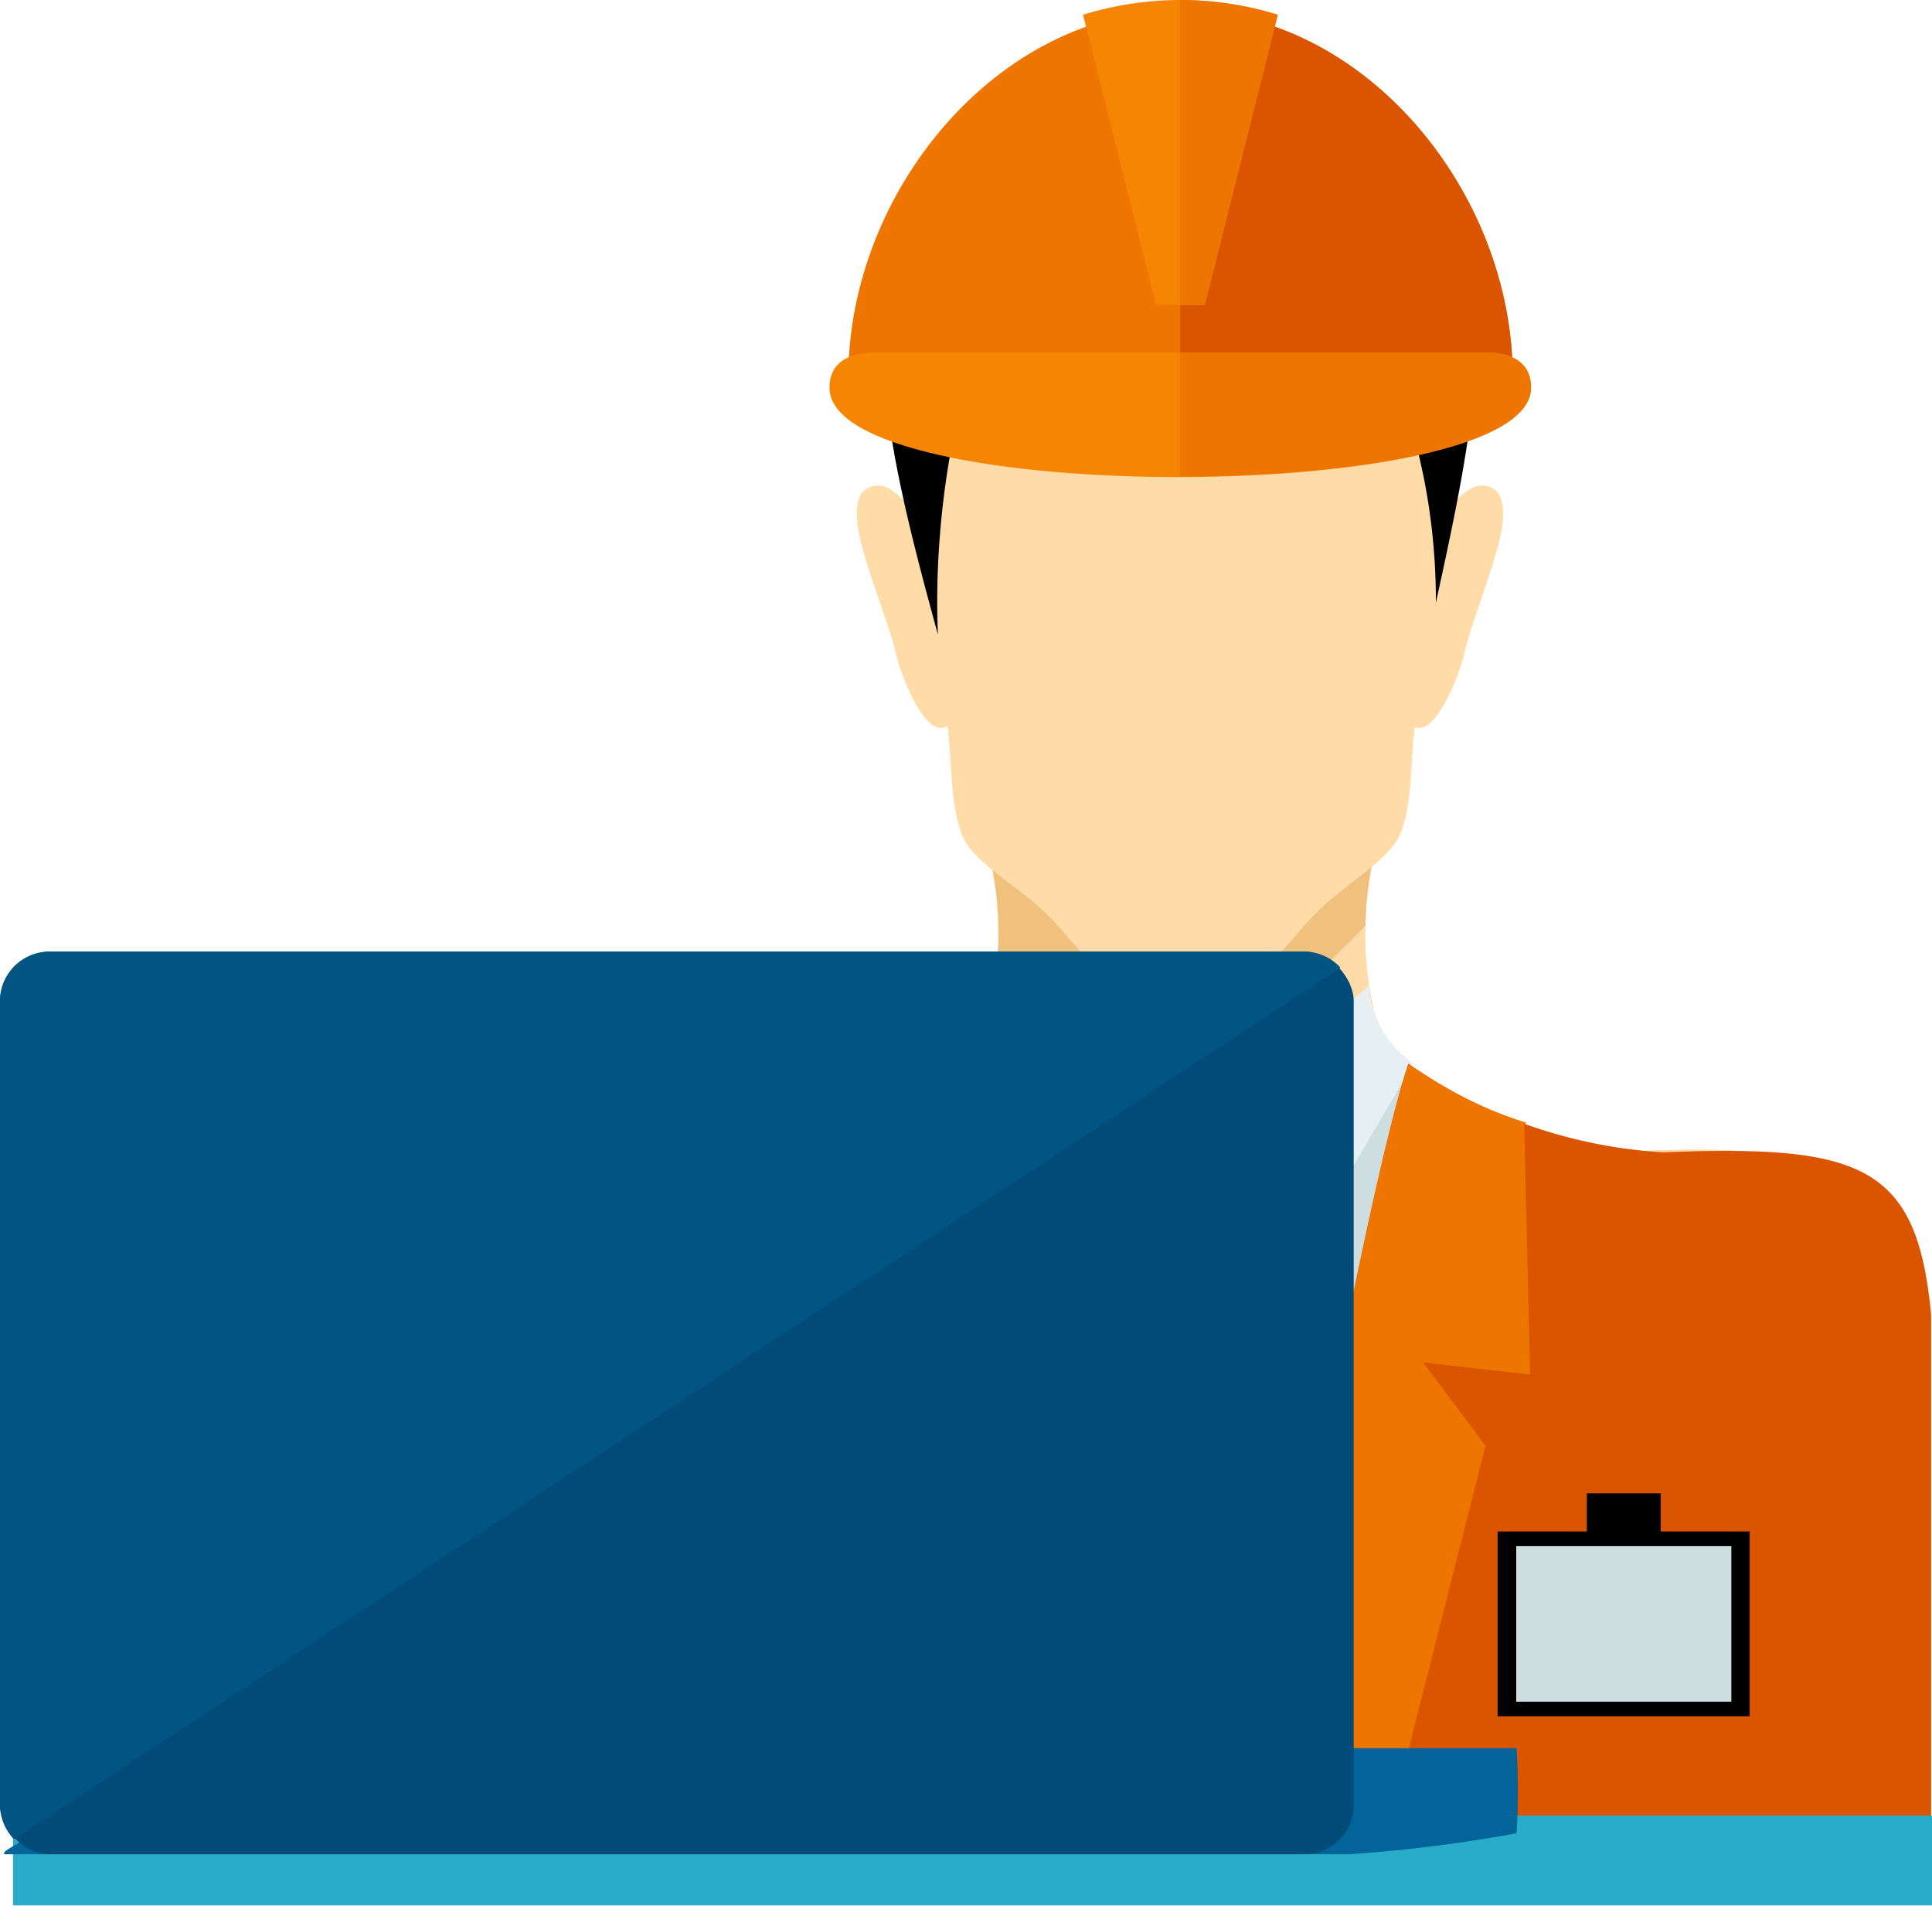
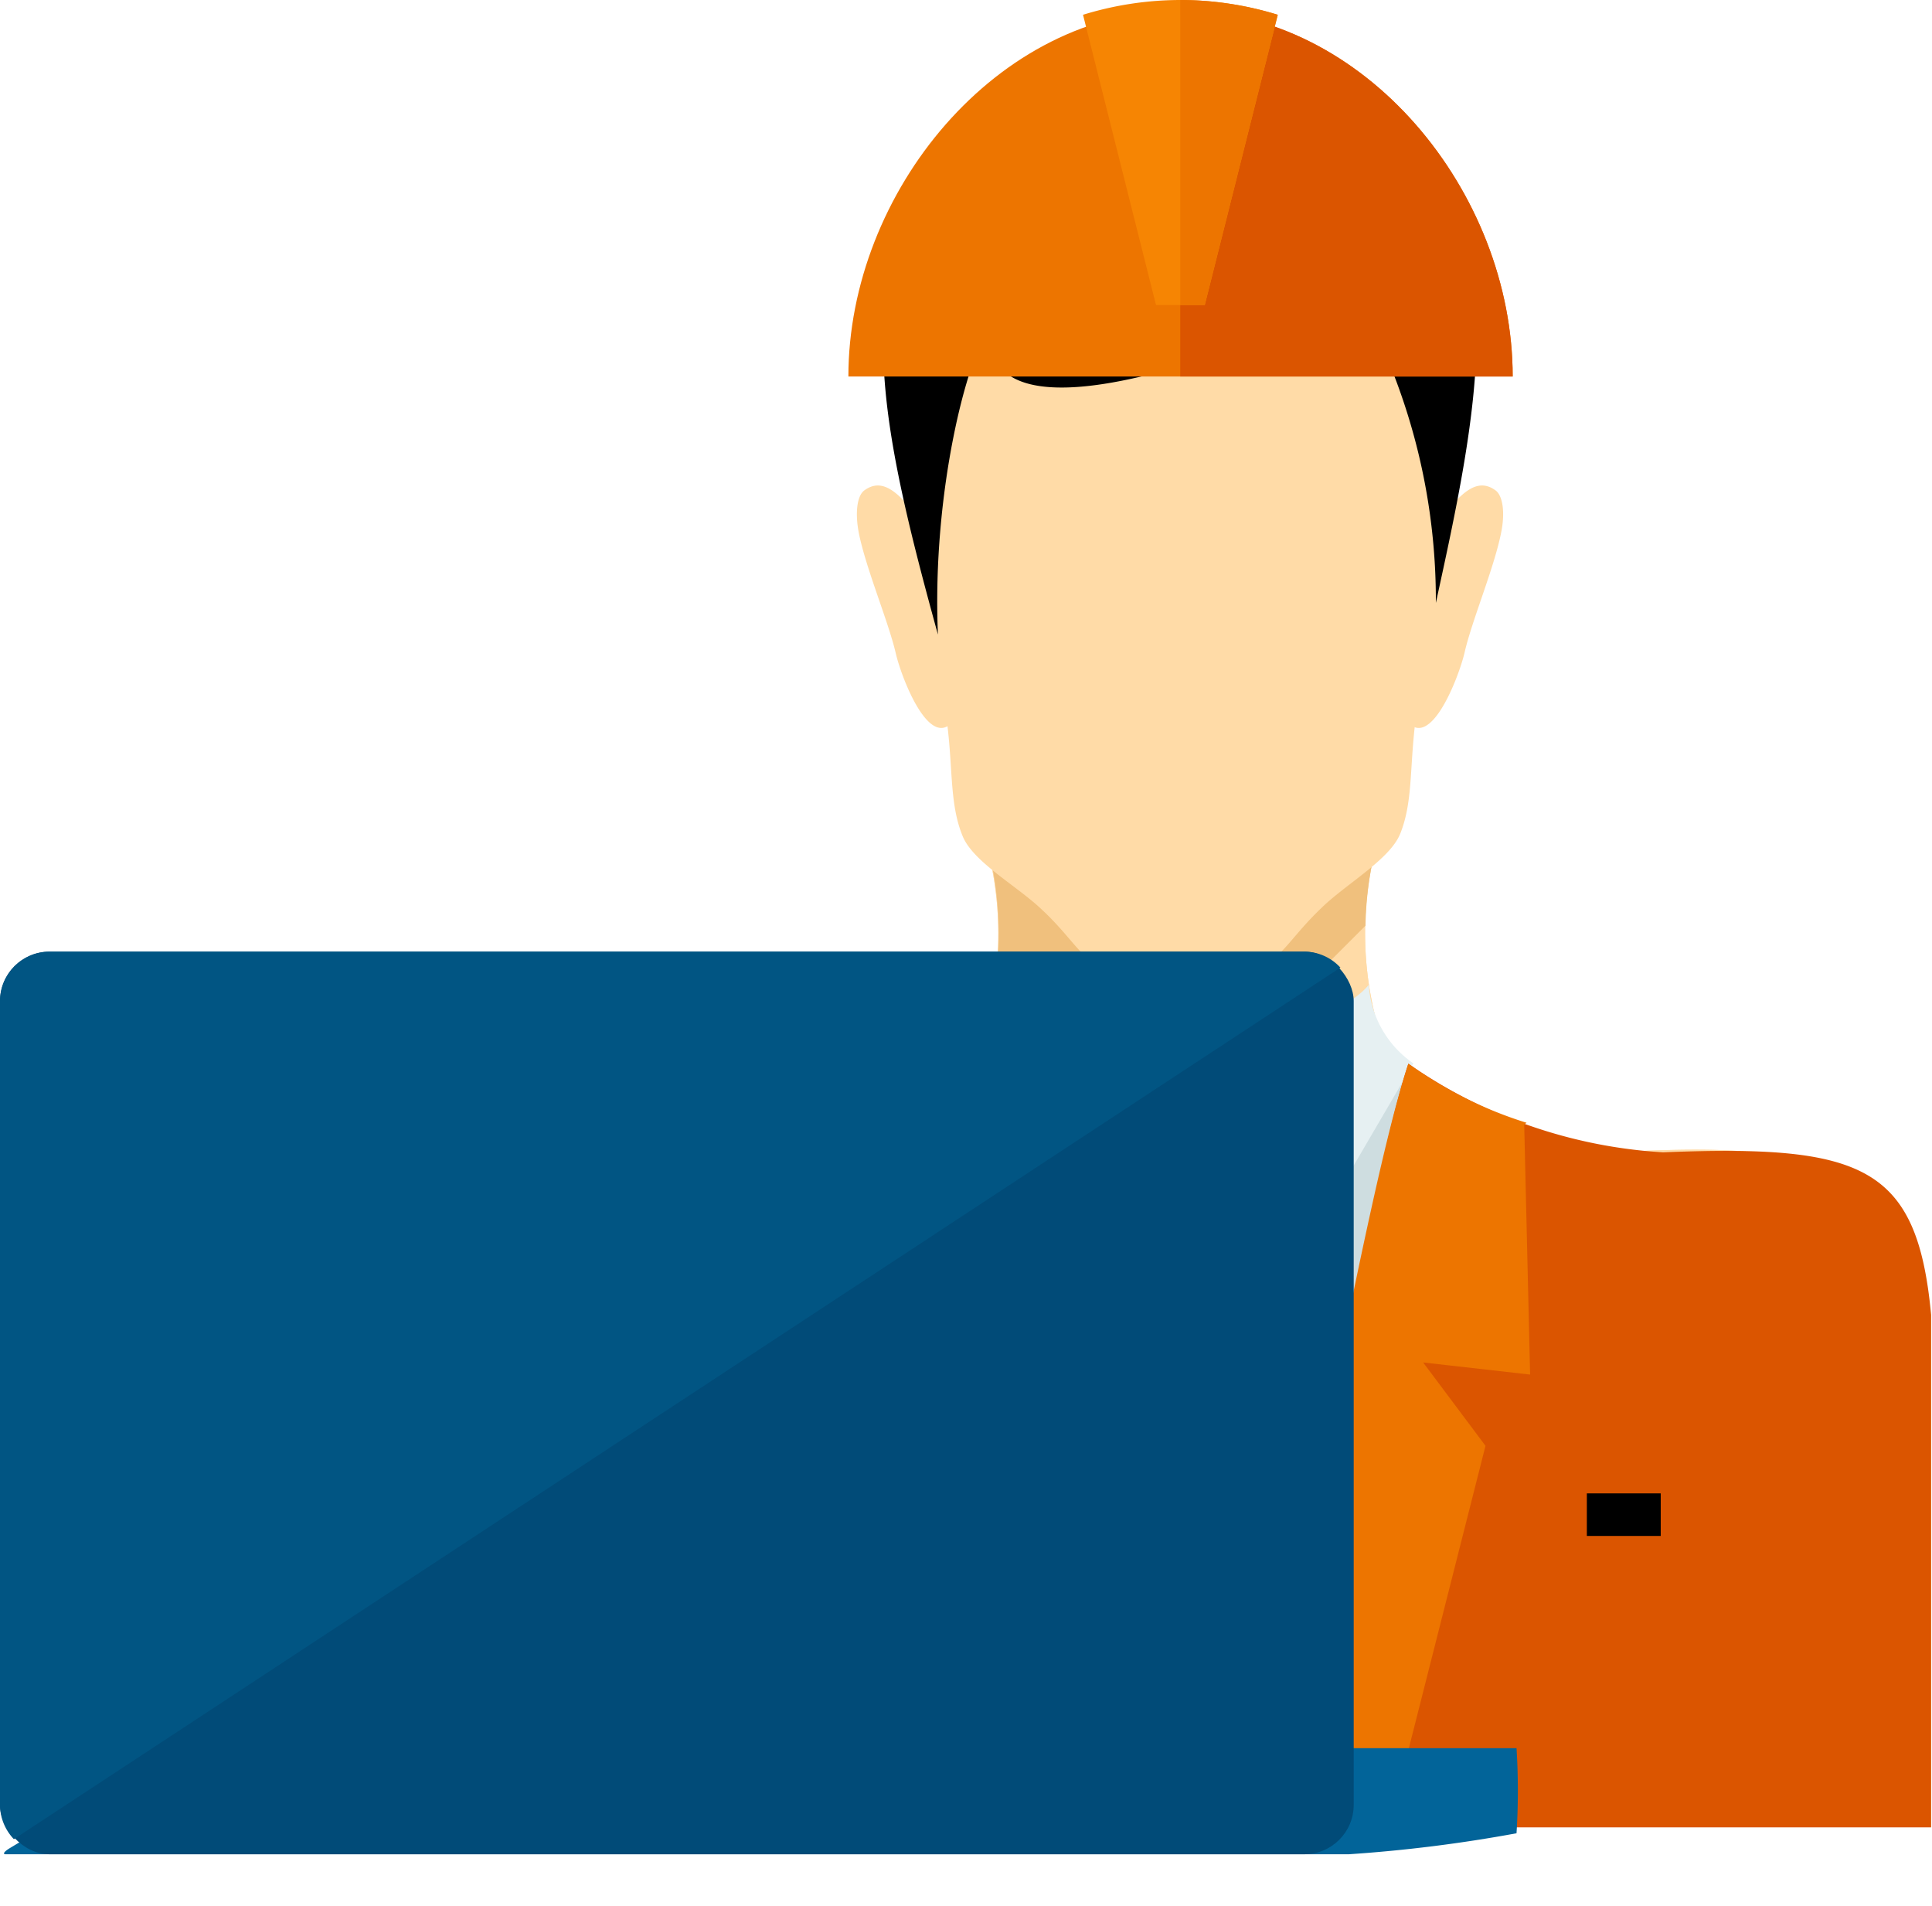
<svg xmlns="http://www.w3.org/2000/svg" id="Layer_1" data-name="Layer 1" viewBox="0 0 65.38 64.48">
  <defs>
    <style>.cls-1{fill:#ffdba7;}.cls-1,.cls-12,.cls-14,.cls-2,.cls-3,.cls-4,.cls-5,.cls-6,.cls-7,.cls-8,.cls-9{fill-rule:evenodd;}.cls-2{fill:#f0c07d;}.cls-10,.cls-3{fill:#cedde0;}.cls-4{fill:#e6f0f2;}.cls-5{fill:#db5500;}.cls-6{fill:#ed7500;}.cls-7{fill:#38383a;}.cls-9{fill:#f68503;}.cls-11{fill:#29acca;}.cls-12{fill:#026499;}.cls-13{fill:#014b78;}.cls-14{fill:#015583;}</style>
  </defs>
  <path class="cls-1" d="M326.5,440.21c.8,2.12,6.27,4.13,8.7,4,6.75-.29,8.24.56,8.53,6.67,0,.26,0,1,0,2.07a33.06,33.06,0,0,1-11.61,8H307.34a33,33,0,0,1-10.79-7.12c0-1.32,0-2.3,0-2.58.26-6.42,1.68-7.31,8.55-7,2.12.09,7.43-2.44,8-4a11.78,11.78,0,0,0,.24-5.81l6.46.13,6.45-.13A11.78,11.78,0,0,0,326.5,440.21Z" transform="translate(-279.81 -405.26)" />
  <path class="cls-1" d="M326.5,440.21c.8,2.12,6.27,4.13,8.7,4,6.75-.29,8.24.56,8.53,6.67,0,.26,0,1,0,2.07a33.06,33.06,0,0,1-11.61,8H307.34a33,33,0,0,1-10.79-7.12c0-1.32,0-2.3,0-2.58.26-6.42,1.68-7.31,8.55-7,2.12.09,7.43-2.44,8-4a11.78,11.78,0,0,0,.24-5.81l6.46.13,6.45-.13A11.78,11.78,0,0,0,326.5,440.21Z" transform="translate(-279.81 -405.26)" />
  <path class="cls-2" d="M307.66,443.7c2.33-.81,5-2.38,5.45-3.49a11.78,11.78,0,0,0,.24-5.81l6.46.13,6.45-.13a11.72,11.72,0,0,0-.24,2.18l-11.57,11.57Z" transform="translate(-279.81 -405.26)" />
  <polygon class="cls-3" points="32.22 36.13 39.98 36.96 47.83 36.08 47.1 60.56 33.03 60.56 32.22 36.13" />
  <path class="cls-1" d="M312.28,429.31l.37-4.46a10.24,10.24,0,0,1-1.48-1.61c-.95-1.47-1.54-1.81-2.12-1.38-.23.18-.31.73-.18,1.42.24,1.21,1,3,1.25,4.07C310.31,428.2,311.42,431.12,312.28,429.31Z" transform="translate(-279.81 -405.26)" />
  <path class="cls-1" d="M327.21,429.31l-.38-4.46a10.24,10.24,0,0,0,1.48-1.61c.95-1.47,1.54-1.81,2.12-1.38.23.18.32.73.18,1.42-.24,1.21-1,3-1.24,4.07C329.17,428.2,328.06,431.12,327.21,429.31Z" transform="translate(-279.81 -405.26)" />
  <path class="cls-1" d="M319.91,438.28h-.11a6.45,6.45,0,0,1-2.74-.32c-.7-.3-1-1-2-1.93-.83-.79-2.31-1.6-2.67-2.47-.49-1.18-.3-2.49-.6-4.32-.25-1.47-.94-2.77-1-4.24s.17.07.12-1.72a22.24,22.24,0,0,1,.11-4.43c.81-4.64,6.61-6.06,10.6-5.47a10,10,0,0,1,5.21,2.29,5.22,5.22,0,0,1,1.7,3.16,22.69,22.69,0,0,1,.12,4.41c-.05,1.78.21.12.13,1.7s-.77,2.76-1,4.23c-.3,1.83-.11,3.13-.59,4.31-.36.87-1.83,1.69-2.65,2.49-1,.95-1.31,1.64-2,1.95A6,6,0,0,1,319.91,438.28Z" transform="translate(-279.81 -405.26)" />
  <path class="cls-4" d="M326.13,438.58a3.49,3.49,0,0,0,1.51,2.66l-3.87,6.62-4.1-5.74C321.71,441,325.34,439.6,326.13,438.58Z" transform="translate(-279.81 -405.26)" />
  <path class="cls-4" d="M313.37,438.58a3.43,3.43,0,0,1-1.51,2.66l3.88,6.62,4.1-5.74C317.8,441,314.17,439.6,313.37,438.58Z" transform="translate(-279.81 -405.26)" />
  <path class="cls-5" d="M327.47,441.25a16.79,16.79,0,0,0,8.62,3c6.75-.27,8.6.45,9.07,5.5,0,.2,0,14.38,0,17.34H322C323.69,460.74,326,445.7,327.47,441.25Z" transform="translate(-279.81 -405.26)" />
  <path class="cls-6" d="M312,441.25a16.82,16.82,0,0,1-8.63,3c-6.74-.27-8.59.45-9.06,5.5,0,.2,0,13.15,0,16.09h23.22C315.81,459.42,313.51,445.63,312,441.25Z" transform="translate(-279.81 -405.26)" />
  <polygon class="cls-7" points="40.13 37.14 42.14 40.11 42.09 40.86 40.43 42.55 42.29 45.54 41.66 60.56 38.29 60.56 37.59 45.53 39.45 42.53 37.79 40.85 37.74 40.09 39.75 37.13 40.13 37.14" />
  <polygon class="cls-8" points="40.13 37.14 42.14 40.11 42.09 40.86 40.43 42.55 42.29 45.54 41.66 60.56 39.94 60.56 39.94 37.13 40.13 37.14" />
  <path class="cls-6" d="M327.47,441.25a13.9,13.9,0,0,0,4,2l-.08.06.2,8.46-3.62-.41,2.11,2.82-2.94,11.6H322C323.72,459.47,326,445.67,327.47,441.25Z" transform="translate(-279.81 -405.26)" />
  <path class="cls-9" d="M312,441.25a14,14,0,0,1-4,2l.08.06-.2,8.46,3.62-.41-2.11,2.82,3.19,11.6h4.84C315.79,459.43,313.52,445.64,312,441.25Z" transform="translate(-279.81 -405.26)" />
  <path class="cls-8" d="M313.22,416.54c-.63.75-1.88,5.27-1.67,10.19-2.12-7.69-3.26-13.19,1.35-16.65,6-4.54,13.56-.94,13.93.12,4.44,2.45,2.9,9.36,1.57,15.46a21.15,21.15,0,0,0-2.22-9.53c-.37-.35-.79-.56-1.12-.42C311.17,421.54,313.77,415.88,313.22,416.54Z" transform="translate(-279.81 -405.26)" />
  <path class="cls-6" d="M319.75,405.61C326,405.61,331,411.78,331,418H308.52C308.52,411.78,313.55,405.61,319.75,405.61Z" transform="translate(-279.81 -405.26)" />
  <path class="cls-5" d="M319.75,405.61C326,405.61,331,411.78,331,418H319.75Z" transform="translate(-279.81 -405.26)" />
  <path class="cls-9" d="M319.75,405.26a11.22,11.22,0,0,1,3.3.5l-2.47,9.82h-1.65l-2.47-9.82A11.2,11.2,0,0,1,319.75,405.26Z" transform="translate(-279.81 -405.26)" />
  <path class="cls-6" d="M319.75,405.26a11.22,11.22,0,0,1,3.3.5l-2.47,9.82h-.83Z" transform="translate(-279.81 -405.26)" />
-   <path class="cls-9" d="M309.4,417.19h20.7c.84,0,1.52.31,1.52,1.19,0,4-23.74,4.06-23.74,0C307.88,417.5,308.57,417.19,309.4,417.19Z" transform="translate(-279.81 -405.26)" />
-   <path class="cls-6" d="M319.75,417.19H330.1c.84,0,1.52.31,1.52,1.19,0,2-5.93,3-11.87,3Z" transform="translate(-279.81 -405.26)" />
-   <rect x="50.68" y="51.82" width="8.53" height="6.25" />
-   <rect class="cls-10" x="51.31" y="52.31" width="7.28" height="5.27" />
  <rect x="53.7" y="50.53" width="2.5" height="1.44" />
-   <rect class="cls-11" x="0.44" y="61.43" width="64.94" height="3.04" />
  <path class="cls-12" d="M286,464.41h45.13a22.86,22.86,0,0,1,0,2.88,49.33,49.33,0,0,1-5.67.71H280c-.11,0-.05-.09.13-.2l5.3-3.19A1.32,1.32,0,0,1,286,464.41Z" transform="translate(-279.81 -405.26)" />
  <rect class="cls-13" y="32.2" width="45.81" height="30.54" rx="1.67" />
  <path class="cls-14" d="M281.49,437.46h42.45a1.66,1.66,0,0,1,1.23.54l-44.89,29.49a1.69,1.69,0,0,1-.47-1.17V439.14A1.69,1.69,0,0,1,281.49,437.46Z" transform="translate(-279.81 -405.26)" />
</svg>